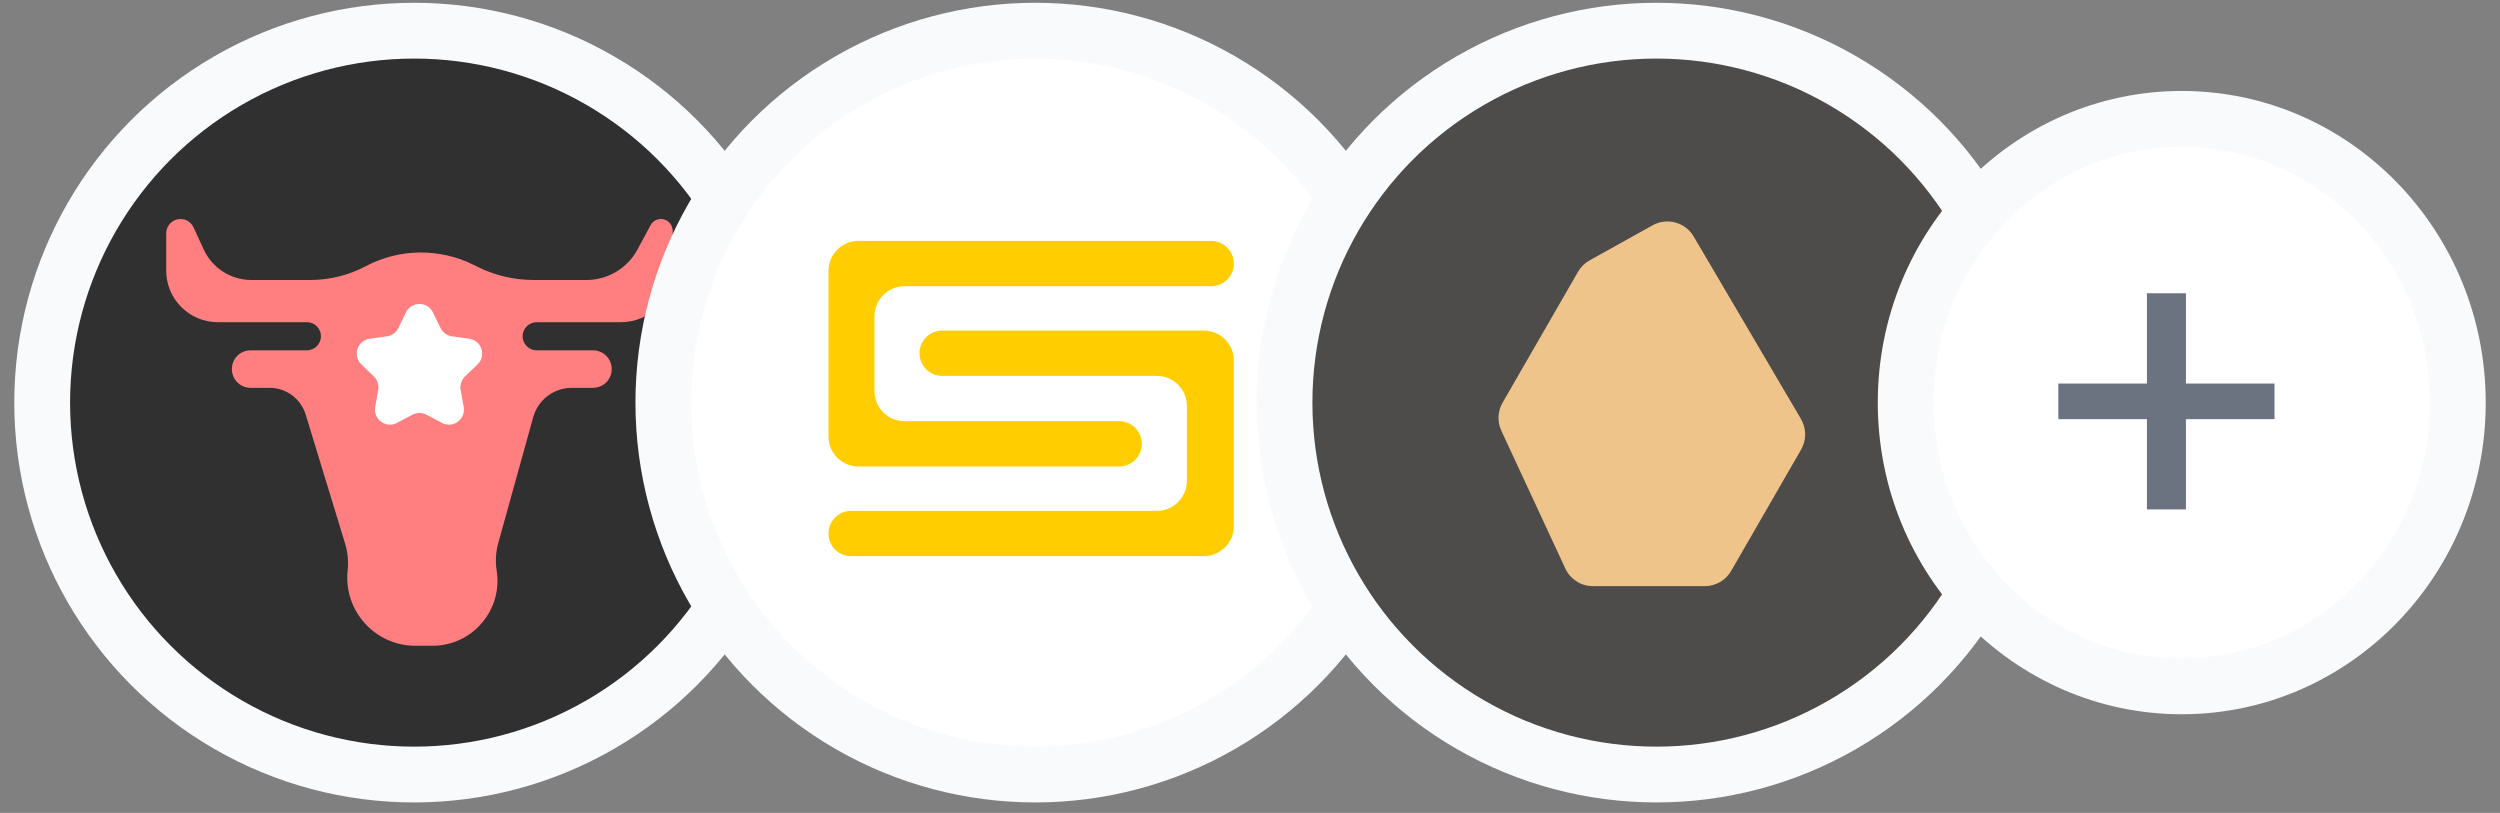
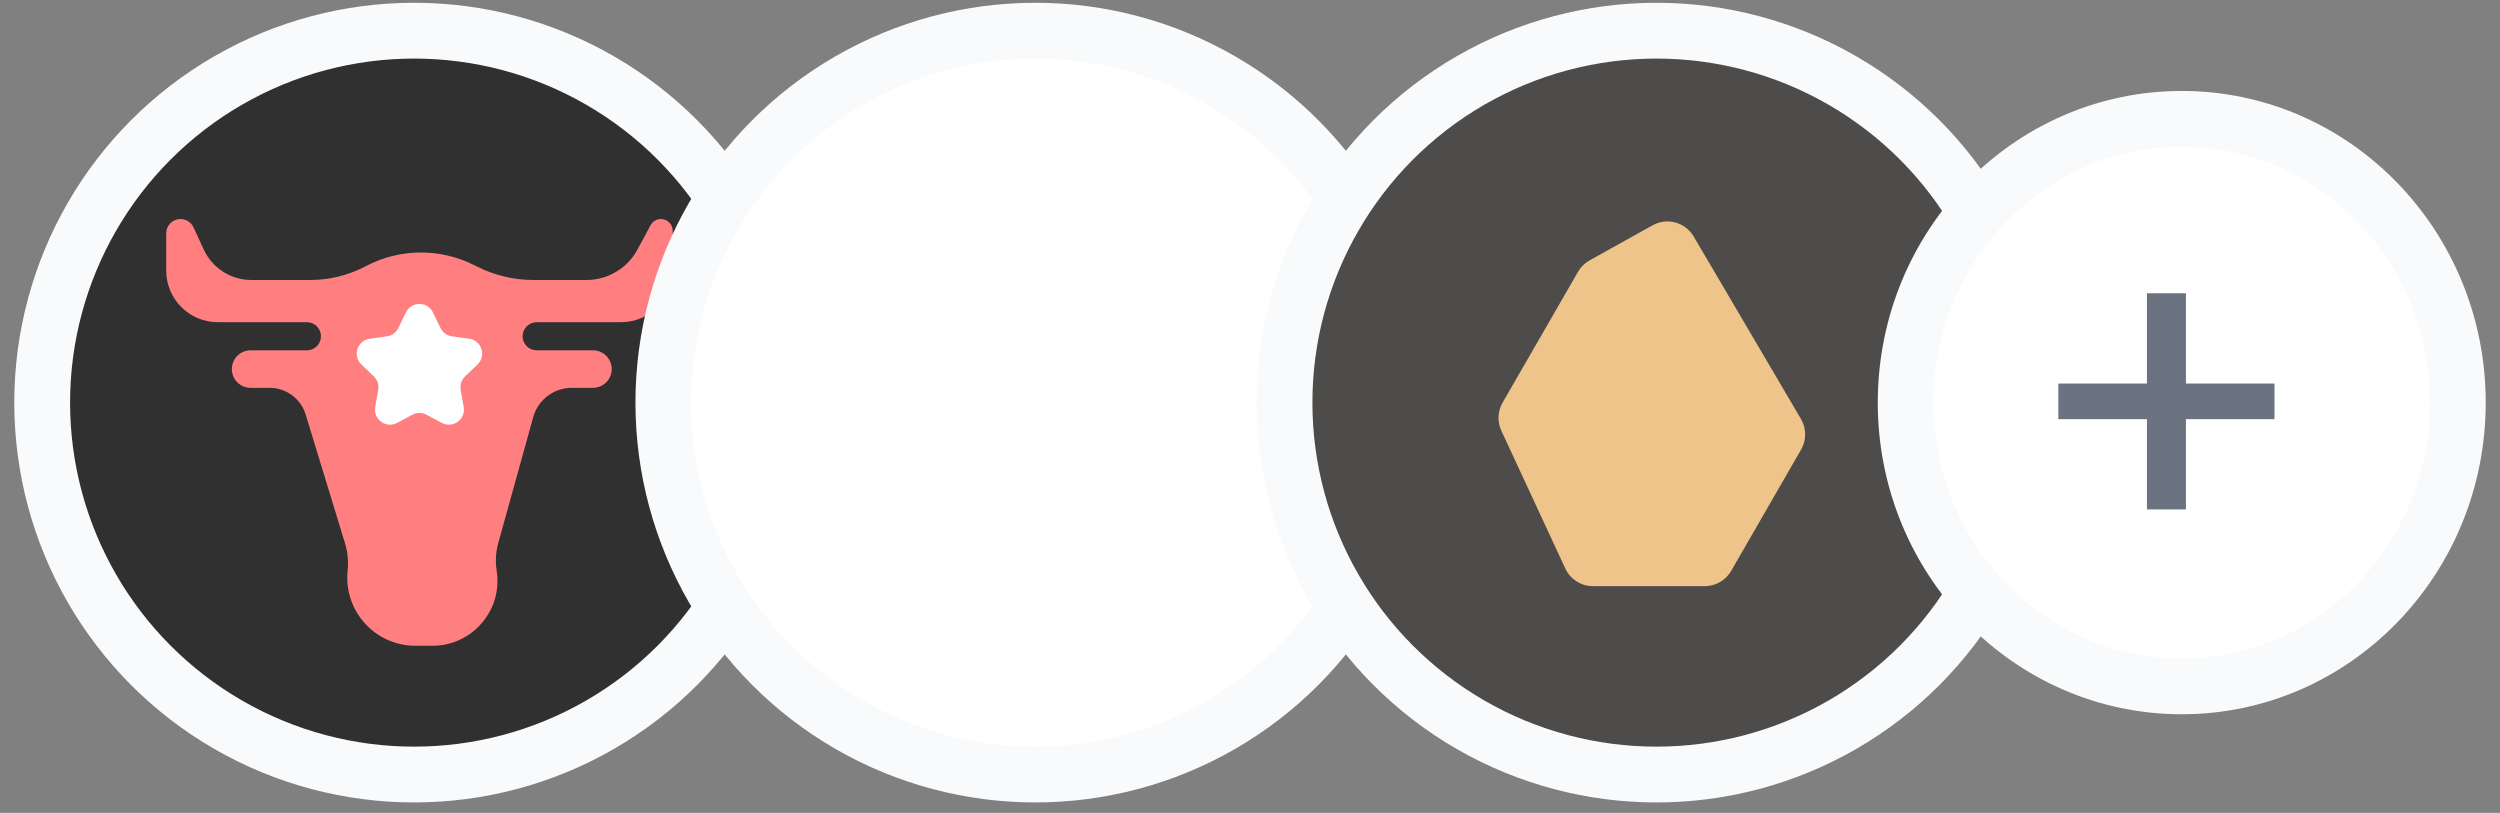
<svg xmlns="http://www.w3.org/2000/svg" width="163" height="53" viewBox="0 0 163 53" fill="none">
  <rect x="0" y="0" width="163" height="53" fill="#808080" stroke="none" />
  <circle cx="27" cy="26.25" r="24.25" fill="#303030" stroke="#F9FAFB" stroke-width="3.638" />
  <path d="M13.283 16.267L12.616 14.821C12.463 14.491 12.133 14.28 11.769 14.28C11.254 14.28 10.837 14.697 10.837 15.212V17.643C10.837 19.501 12.343 21.006 14.2 21.006H20.01C20.516 21.006 20.927 21.417 20.927 21.924C20.927 22.43 20.516 22.841 20.01 22.841H16.34C15.665 22.841 15.117 23.389 15.117 24.064C15.117 24.739 15.665 25.287 16.34 25.287H17.578C18.659 25.287 19.614 25.994 19.93 27.028L22.497 35.429C22.672 36 22.729 36.6 22.667 37.194C22.39 39.818 24.448 42.104 27.087 42.104H28.196C30.801 42.104 32.79 39.776 32.383 37.203C32.289 36.604 32.324 35.992 32.486 35.407L34.767 27.195C35.081 26.067 36.108 25.287 37.278 25.287H38.661C39.336 25.287 39.884 24.739 39.884 24.064C39.884 23.389 39.336 22.841 38.661 22.841H34.992C34.485 22.841 34.074 22.43 34.074 21.924C34.074 21.417 34.485 21.006 34.992 21.006H40.495C42.353 21.006 43.859 19.501 43.859 17.643V15.046C43.859 14.623 43.516 14.28 43.093 14.28C42.811 14.28 42.552 14.434 42.419 14.682L41.565 16.267C40.906 17.491 39.628 18.255 38.238 18.255H34.786C33.514 18.255 32.259 17.958 31.121 17.389L30.896 17.277C28.669 16.163 26.042 16.194 23.842 17.359C22.731 17.947 21.493 18.255 20.235 18.255H16.389C15.055 18.255 13.842 17.479 13.283 16.267Z" fill="#FF7F81" />
  <path d="M26.468 20.369C26.825 19.635 27.871 19.635 28.228 20.369L28.724 21.388C28.867 21.681 29.146 21.884 29.469 21.929L30.591 22.086C31.4 22.199 31.723 23.193 31.135 23.76L30.319 24.547C30.085 24.773 29.978 25.101 30.035 25.422L30.233 26.538C30.375 27.342 29.529 27.956 28.808 27.573L27.808 27.04C27.52 26.887 27.175 26.887 26.888 27.04L25.887 27.573C25.167 27.956 24.321 27.342 24.463 26.538L24.661 25.422C24.718 25.101 24.611 24.773 24.377 24.547L23.561 23.76C22.973 23.193 23.296 22.199 24.104 22.086L25.227 21.929C25.55 21.884 25.829 21.681 25.971 21.388L26.468 20.369Z" fill="white" />
  <circle cx="67.5" cy="26.25" r="24.25" fill="white" stroke="#F9FAFB" stroke-width="3.638" />
-   <path fill-rule="evenodd" clip-rule="evenodd" d="M54.017 23.061V28.458C54.017 29.539 54.894 30.416 55.975 30.416H64.232H72.97C73.786 30.416 74.447 29.754 74.447 28.939C74.447 28.123 73.786 27.462 72.97 27.462H65.732H58.974C57.892 27.462 57.016 26.585 57.016 25.504V23.061V20.619C57.016 19.538 57.892 18.661 58.974 18.661H68.731H78.968C79.784 18.661 80.445 18 80.445 17.184C80.445 16.368 79.784 15.707 78.968 15.707H67.231H55.975C54.894 15.707 54.017 16.584 54.017 17.665V23.061ZM59.953 23.031C59.953 23.846 60.614 24.508 61.429 24.508H68.668H75.426C76.507 24.508 77.384 25.384 77.384 26.465V28.908V31.351C77.384 32.432 76.507 33.308 75.426 33.308H65.7H55.494C54.678 33.308 54.017 33.969 54.017 34.785C54.017 35.601 54.678 36.262 55.494 36.262H67.231H78.488C79.569 36.262 80.445 35.386 80.445 34.305V28.908V23.511C80.445 22.43 79.569 21.554 78.488 21.554H70.199H61.429C60.614 21.554 59.953 22.215 59.953 23.031Z" fill="#FFCD00" />
  <circle cx="108" cy="26.25" r="24.25" fill="#4E4C4A" stroke="#F9FAFB" stroke-width="3.638" />
  <path d="M102.889 17.718L97.968 26.254C97.645 26.814 97.615 27.495 97.887 28.081L102.059 37.068C102.384 37.768 103.087 38.217 103.859 38.217H111.152C111.862 38.217 112.517 37.838 112.872 37.223L117.432 29.313C117.788 28.694 117.785 27.931 117.423 27.316L110.426 15.417C109.88 14.488 108.692 14.165 107.751 14.689L103.643 16.975C103.329 17.15 103.069 17.406 102.889 17.718Z" fill="#EEC48A" />
  <ellipse cx="142.25" cy="26.25" rx="18" ry="18.5" fill="white" stroke="#F9FAFB" stroke-width="3.638" />
  <path d="M142.522 19.121V33.215H139.98V19.121H142.522ZM134.204 25.007H148.298V27.329H134.204V25.007Z" fill="#6B7280" />
</svg>